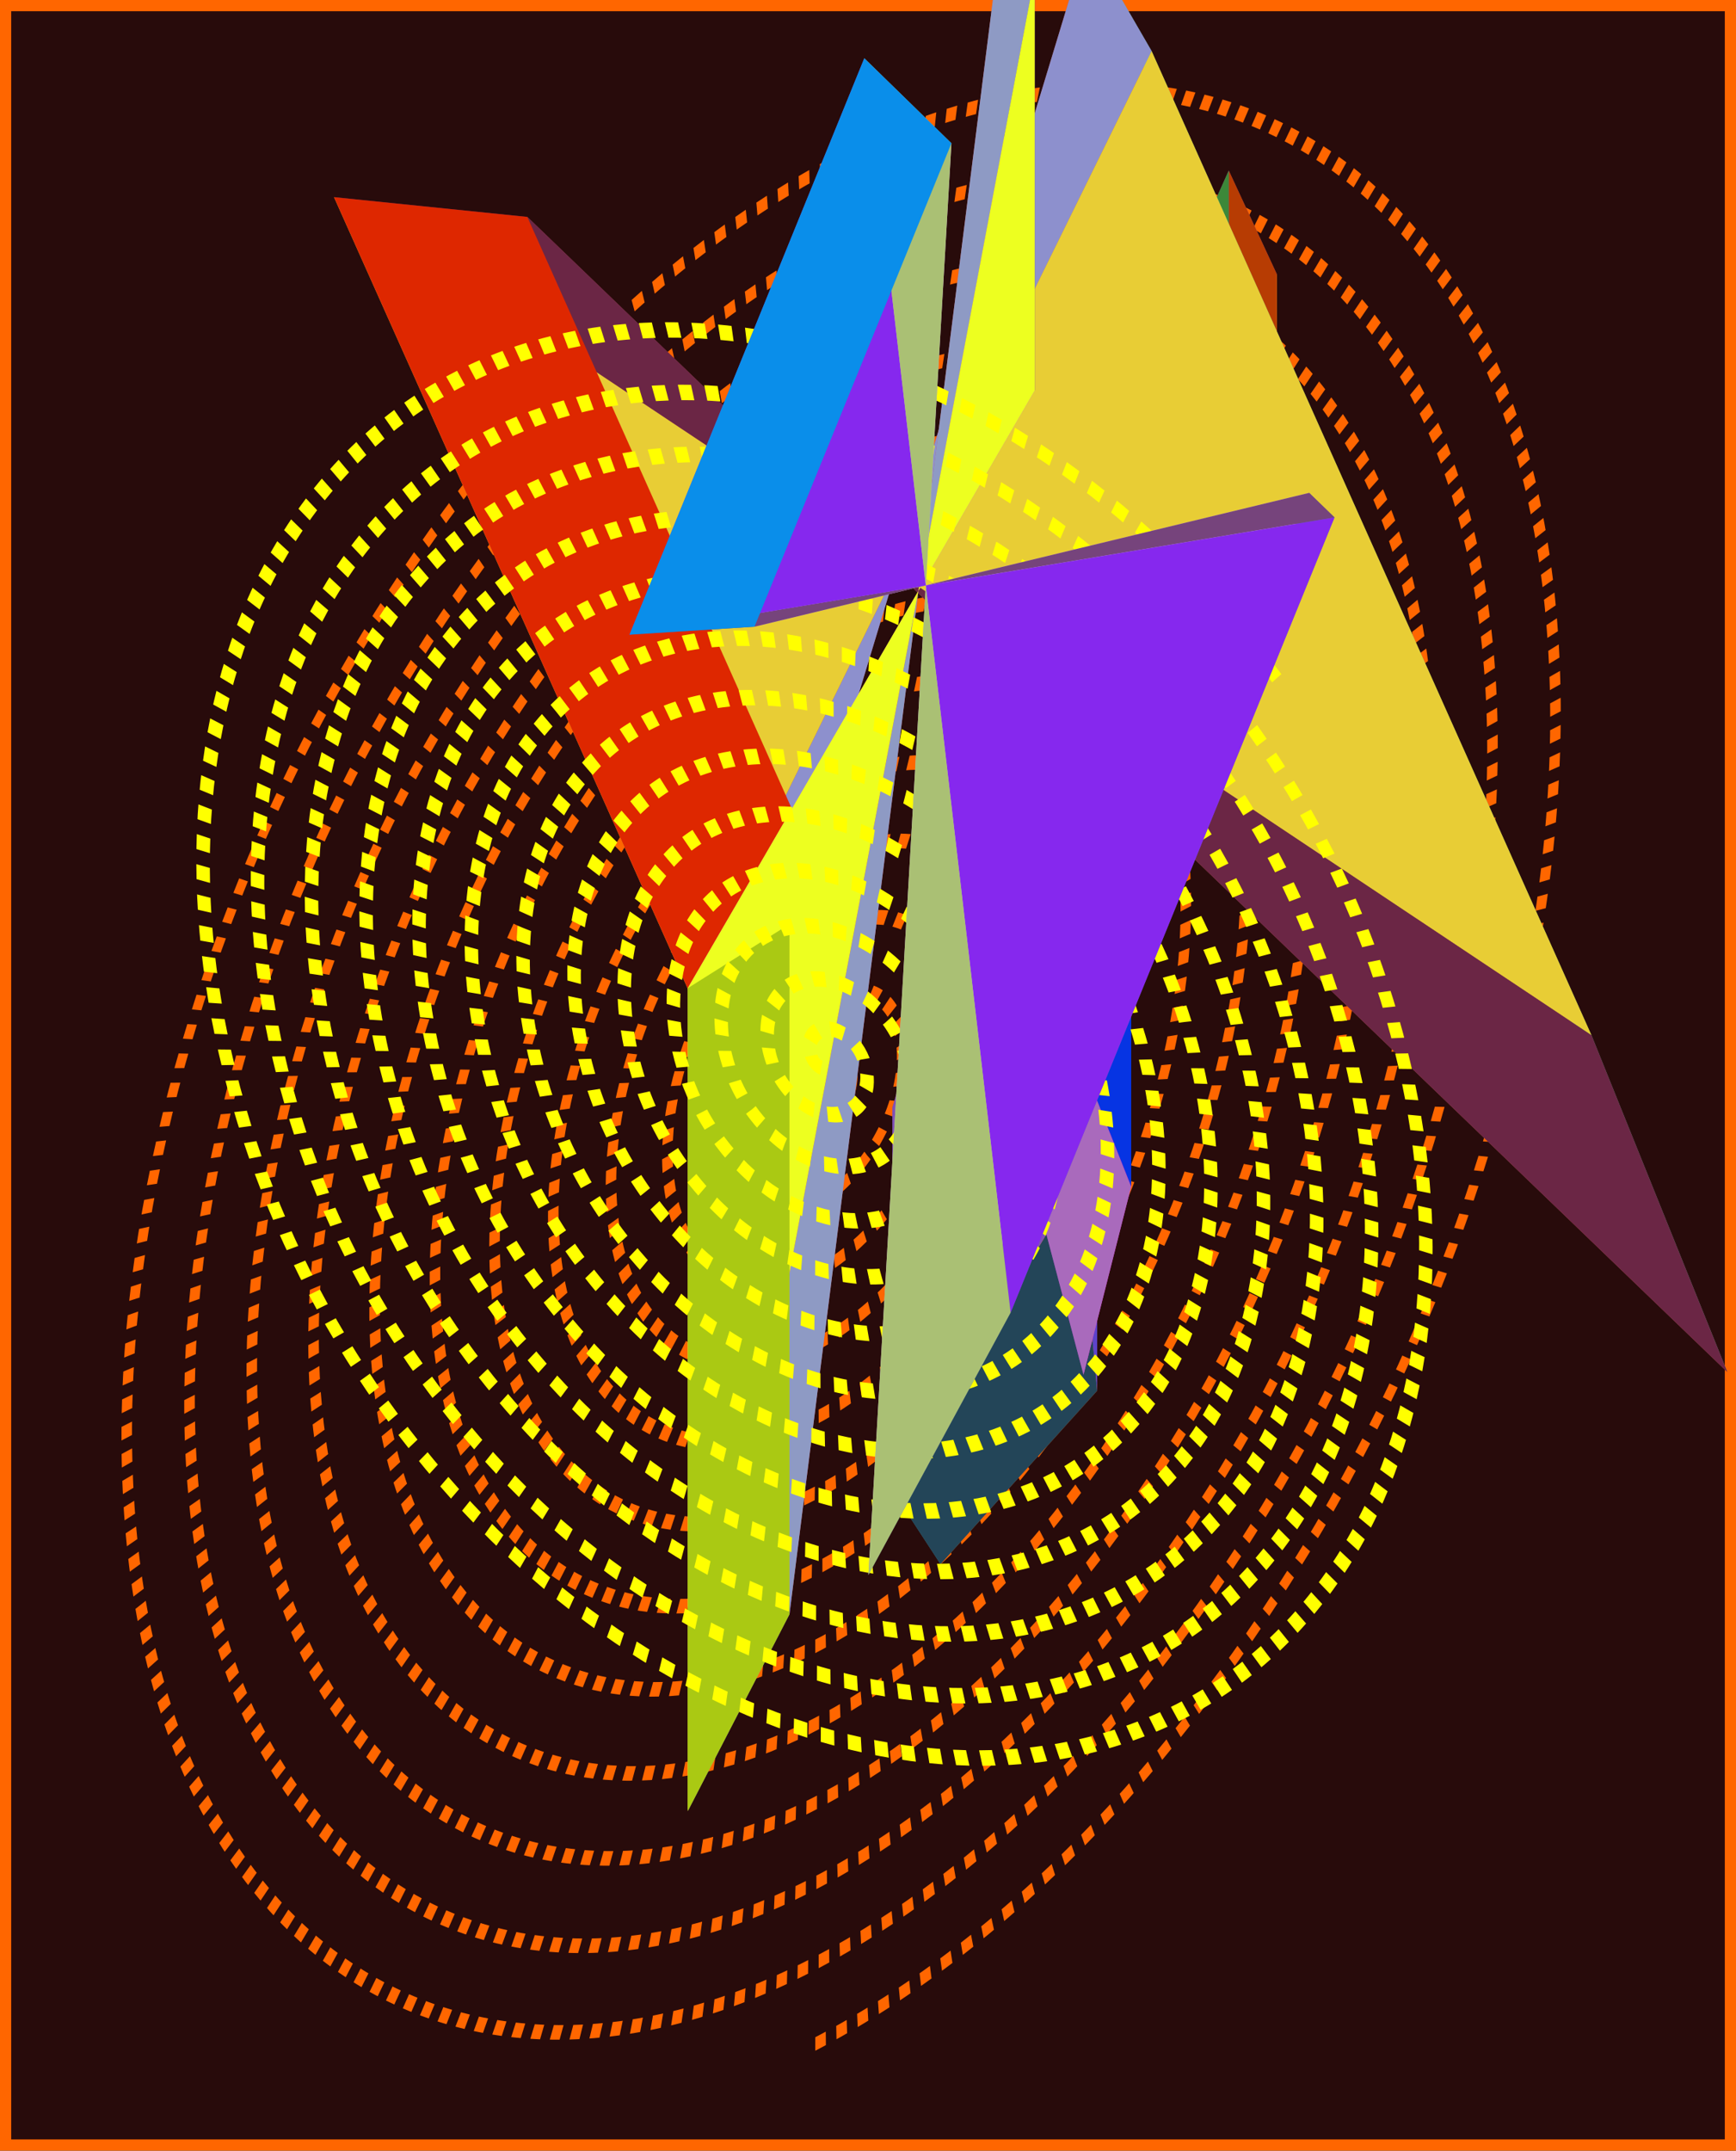
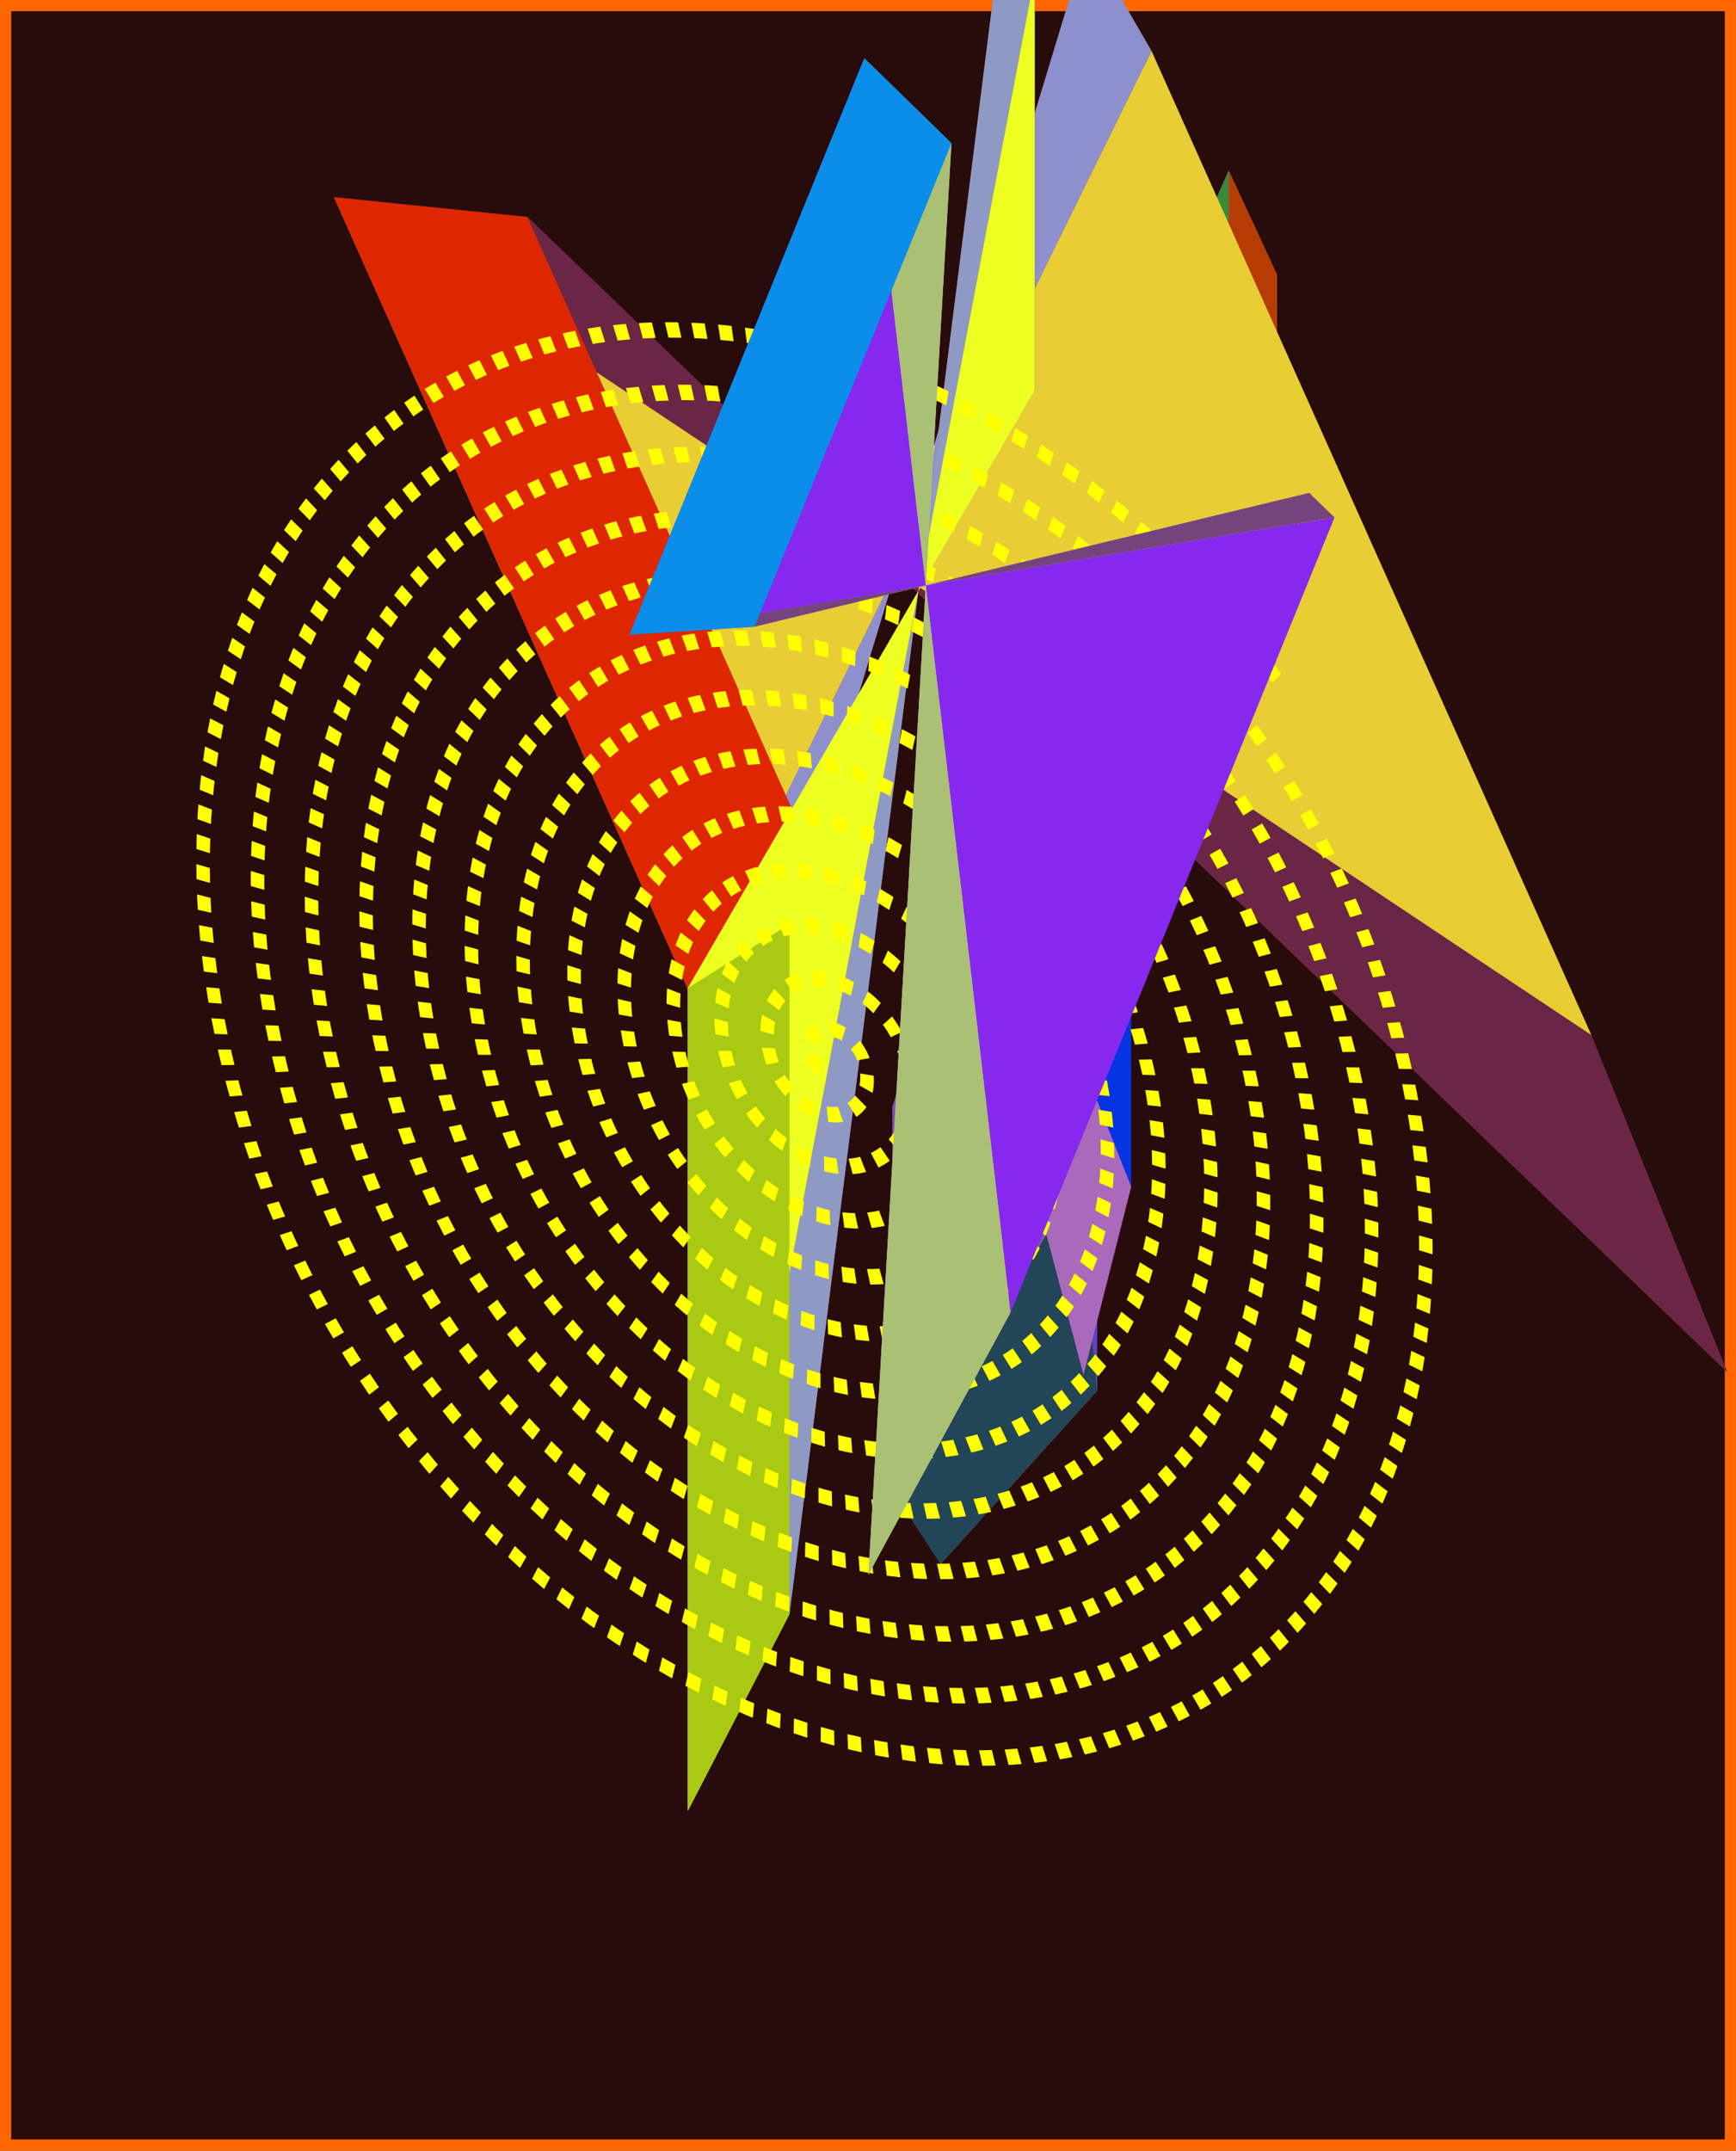
<svg xmlns="http://www.w3.org/2000/svg" xmlns:ns1="http://sodipodi.sourceforge.net/DTD/sodipodi-0.dtd" xmlns:ns2="http://www.inkscape.org/namespaces/inkscape" id="svg2" ns1:docname="time.svg" ns2:export-filename="N:\pic\New Folder\time.png" viewBox="0 0 1588.3 1966.7" ns2:export-xdpi="48.044987" version="1.1" ns2:export-ydpi="48.044987" ns2:version="0.48.1 ">
  <rect x="0" y="0" width="1588.3" height="1966.7" fill="#333333" stroke="none" />
  <ns1:namedview id="base" bordercolor="#666666" ns2:pageshadow="2" ns2:window-y="-4" fit-margin-left="0" pagecolor="#ffffff" fit-margin-top="0" ns2:window-maximized="1" ns2:zoom="0.49497474" ns2:window-x="-4" ns2:window-height="708" showgrid="false" borderopacity="1.0" ns2:current-layer="layer1" ns2:cx="979.06359" ns2:cy="625.30886" fit-margin-right="0" fit-margin-bottom="0" ns2:window-width="1024" ns2:pageopacity="0.0" ns2:document-units="px" />
  <g id="layer1" ns2:label="Layer 1" ns2:groupmode="layer" transform="translate(1999.2 -2131.1)">
    <rect id="rect3847" style="stroke:#ff6600;stroke-width:10.274;fill:#280b0b" height="1956.4" width="1578.1" y="2136.2" x="-1994.1" />
-     <path id="path3841" style="stroke:#ff6600;stroke-dasharray:14.366, 14.366;stroke-width:14.366;fill:none" ns1:revolution="12.84" ns1:radius="1017.207" d="m327.98 3040.4c-15.935-2.929-20.504-22.46-15.205-35.64 9.179-22.829 37.995-28.524 58.461-18.153 29.953 15.178 36.866 54.258 21.052 82.092-21.177 37.273-71.006 45.43-106.32 23.942-44.748-27.231-54.165-88.125-26.838-131.02 33.351-52.347 105.54-63.038 156.11-29.745 60.051 39.539 72.03 123.22 32.666 181.54-45.79 67.847-141.11 81.126-207.28 35.602-75.724-52.1-90.313-159.21-38.553-233.28 58.466-83.674 177.48-99.583 259.53-41.519 91.691 64.884 108.93 195.9 44.5 286-71.349 99.768-214.48 118.34-312.67 47.494-107.9-77.86-127.83-233.19-50.503-339.53 84.413-116.09 252.03-137.37 366.57-53.525 124.33 91.006 146.96 270.99 56.56 393.77-97.637 132.61-290.06 156.61-421.13 59.607-140.95-104.2-166.33-309.2-62.68-448.6 111-149.3 328.51-176 476.29-65.7 157.71 117.74 185.86 347.87 68.819 504.07-124.5 166.1-367.33 195.7-531.98 71.9-174.64-131.3-205.58-386.9-75.018-560 138.12-183.2 406.51-215.5 588.16-78.2 191.71 145 225.46 426.2 81.25 616.5-151.84 200.2-445.99 235.4-644.78 84.3-208.9-158.7-245.48-465.8-87.529-673.2 165.67-217.6 485.77-255.6 701.83-90.7 226.21 172.6 265.64 505.8 93.84 730.5-179.59 234.9-525.83 275.8-759.26 97-243.63-186.6-285.93-545.9-100.18-788.1 193.6-252.4 566.13-296.1 817.04-103.4 261.16 200.64 306.35 586.38 106.56 846.06-207.69 269.96-606.68 316.59-875.17 109.76-278.79-214.77-326.87-627.04-112.97-904.35 221.86-287.64 647.45-337.17 933.61-116.19 296.51 228.98 347.5 667.92 119.41 962.95-236.11 305.4-688.44 357.86-992.36 122.64-314.32-243.26-368.24-709.01-125.88-1021.8 250.43-323.25 729.63-378.64 1051.4-129.12 332.21 257.61 389.07 750.3 132.37 1081-267.12 344.17-768.03 401.84-1110.7 135.63-353.24-274.4-412.37-788.71-138.89-1140.5 281.7-362.33 809.44-422.93 1170.3-142.16 371.45 289.01 433.52 830.21 145.44 1200.2-296.34 380.58-851.03 444.12-1230.1 148.72-389.73-303.68-454.74-871.88-152.01-1260.1 311.03-398.9 892.78-465.39 1290.2-155.3 408.08 318.4 476.05 913.72 158.6 1320.3-325.79 417.28-934.7 486.74-1350.5 161.91-426.5-333.18-497.44-955.72-165.22-1380.7 340.6-435.74 976.77-508.16 1411-168.54 31.863 24.919 62.234 51.744 90.901 80.281" transform="matrix(-.48 .851 -.469 -.37 338.14 3952.3)" ns1:argument="-81.450264" ns1:cy="3026.2092" ns1:cx="339.41125" ns1:expansion="1.09" ns1:type="spiral" ns1:t0="0.025" />
    <g id="g2987" ns2:corner7="0.017316672 : 0.70101686 : 0.25 : 1" ns1:type="inkscape:box3d" ns2:corner0="3.8228346 : 0.87589829 : 0 : 1" style="fill:#483e37" ns2:perspectiveID="#perspective2985">
-       <path id="path2999" ns2:box3dsidetype="11" style="fill-rule:evenodd;fill:#febf21" ns1:type="inkscape:box3dside" d="m-1025.5 2670.9 194.51-289.12v96.217l-194.51 216.94z" />
-       <path id="path2989" ns2:box3dsidetype="6" style="fill-rule:evenodd;fill:#4d9069" ns1:type="inkscape:box3dside" d="m-1044.9 2665.9v25.283l19.353 3.745v-24.037z" />
+       <path id="path2999" ns2:box3dsidetype="11" style="fill-rule:evenodd;fill:#febf21" ns1:type="inkscape:box3dside" d="m-1025.5 2670.9 194.51-289.12v96.217l-194.51 216.94" />
      <path id="path2991" ns2:box3dsidetype="5" style="fill-rule:evenodd;fill:#8f447f" ns1:type="inkscape:box3dside" d="m-1044.9 2665.9 169.91-378.84 43.949 94.712-194.51 289.12z" />
      <path id="path2997" ns2:box3dsidetype="13" style="fill-rule:evenodd;fill:#bc5158" ns1:type="inkscape:box3dside" d="m-1044.9 2691.2 169.91-284.27 43.949 71.067-194.51 216.94z" />
      <path id="path2995" ns2:box3dsidetype="14" style="fill-rule:evenodd;fill:#b73c03" ns1:type="inkscape:box3dside" d="m-874.96 2287.1v119.86l43.949 71.067v-96.217z" />
      <path id="path2993" ns2:box3dsidetype="3" style="fill-rule:evenodd;fill:#3c8839" ns1:type="inkscape:box3dside" d="m-1044.9 2665.9 169.91-378.84v119.86l-169.91 284.27z" />
    </g>
    <g id="g3001" ns2:corner7="-0.42382065 : 0.69697861 : 0.25 : 1" ns1:type="inkscape:box3d" ns2:corner0="0.041732272 : 1.2196161 : 0 : 1" style="fill:#483e37" ns2:perspectiveID="#perspective3032">
      <path id="path3013" ns2:box3dsidetype="11" style="fill-rule:evenodd;fill:#e66926" ns1:type="inkscape:box3dside" d="m-1138.7 3279.3 143.34-317.62v441.08l-143.34 158.65z" />
-       <path id="path3003" ns2:box3dsidetype="6" style="fill-rule:evenodd;fill:#488a8c" ns1:type="inkscape:box3dside" d="m-1182.8 3144v349.82l44.095 67.566v-282.11z" />
      <path id="path3005" ns2:box3dsidetype="5" style="fill-rule:evenodd;fill:#ac5c3b" ns1:type="inkscape:box3dside" d="m-1182.8 3144 169.91-564.73 17.528 382.38-143.34 317.62z" />
      <path id="path3011" ns2:box3dsidetype="13" style="fill-rule:evenodd;fill:#234558" ns1:type="inkscape:box3dside" d="m-1182.8 3493.9 169.91-282.08 17.528 191-143.34 158.65z" />
      <path id="path3009" ns2:box3dsidetype="14" style="fill-rule:evenodd;fill:#5d43ca" ns1:type="inkscape:box3dside" d="m-1012.9 2579.3v632.47l17.528 191v-441.08z" />
      <path id="path3007" ns2:box3dsidetype="3" style="fill-rule:evenodd;fill:#7f51b5" ns1:type="inkscape:box3dside" d="m-1182.8 3144 169.91-564.73v632.47l-169.91 282.08z" />
    </g>
    <g id="g3015" ns2:corner7="-0.020928316 : 0.47705021 : 0.25 : 1" ns1:type="inkscape:box3d" ns2:corner0="1.1346973 : 1.3637285 : 0 : 1" style="fill:#483e37" ns2:perspectiveID="#perspective3034">
      <path id="path3021" ns2:box3dsidetype="3" style="fill-rule:evenodd;fill:#8725a2" ns1:type="inkscape:box3dside" d="m-1129 2930.1 121.12 458.14v-631.46l-121.12-116.3z" />
      <path id="path3023" ns2:box3dsidetype="14" style="fill-rule:evenodd;fill:#fa00dd" ns1:type="inkscape:box3dside" d="m-1007.9 3388.2v-631.46l43.606-43.698v503.02z" />
      <path id="path3025" ns2:box3dsidetype="13" style="fill-rule:evenodd;fill:#3c817a" ns1:type="inkscape:box3dside" d="m-1129 2640.5 121.12 116.3 43.606-43.698-129.56-82.93z" />
      <path id="path3019" ns2:box3dsidetype="5" style="fill-rule:evenodd;fill:#a96abc" ns1:type="inkscape:box3dside" d="m-1129 2930.1 121.12 458.14 43.606-172.14-129.56-326.69z" />
      <path id="path3017" ns2:box3dsidetype="6" style="fill-rule:evenodd;fill:#609d59" ns1:type="inkscape:box3dside" d="m-1129 2930.1v-289.62l35.172-10.329v259.26z" />
      <path id="path3027" ns2:box3dsidetype="11" style="fill-rule:evenodd;fill:#0634e3" ns1:type="inkscape:box3dside" d="m-1093.8 2889.4 129.56 326.69v-503.02l-129.56-82.93z" />
    </g>
    <g id="g3029" ns2:corner7="-2.2401575 : -0.80552344 : 0.25 : 1" ns1:type="inkscape:box3d" ns2:corner0="-0.45056314 : 0.52991644 : 0 : 1" style="fill:#483e37" ns2:perspectiveID="#perspective3845">
      <path id="path3035" ns2:box3dsidetype="3" style="fill-rule:evenodd;fill:#b34c4e" ns1:type="inkscape:box3dside" d="m-1004.4 2076.2-252.88 833.48-259.43-580.18 1097.9 1056.3z" />
-       <path id="path3031" ns2:box3dsidetype="6" style="fill-rule:evenodd;fill:#50b78f" ns1:type="inkscape:box3dside" d="m-1004.4 2076.2 585.58 1309.6-124.28-307.92-402.46-900.03z" />
      <path id="path3033" ns2:box3dsidetype="5" style="fill-rule:evenodd;fill:#8d90cd" ns1:type="inkscape:box3dside" d="m-1004.4 2076.2-252.88 833.48-111.35 128.4 423.08-860.28z" />
      <path id="path3041" ns2:box3dsidetype="11" style="fill-rule:evenodd;fill:#e8cd35" ns1:type="inkscape:box3dside" d="m-945.58 2177.8-423.08 860.28-324.94-726.67 1150.5 766.42z" />
      <path id="path3039" ns2:box3dsidetype="13" style="fill-rule:evenodd;fill:#6b2645" ns1:type="inkscape:box3dside" d="m-418.84 3385.7-1097.9-1056.3-176.86-18.082 1150.5 766.42z" />
      <path id="path3037" ns2:box3dsidetype="14" style="fill-rule:evenodd;fill:#de2700" ns1:type="inkscape:box3dside" d="m-1257.3 2909.7-259.43-580.18-176.86-18.082 324.94 726.67z" />
    </g>
    <g id="g3043" ns2:corner7="-2.5501968 : 0.86706221 : 0.25 : 1" ns1:type="inkscape:box3d" ns2:corner0="1.3252953 : 2.3002925 : 0 : 1" style="fill:#483e37" ns2:perspectiveID="#perspective3030">
      <path id="path3053" ns2:box3dsidetype="13" style="fill-rule:evenodd;fill:#c478a5" ns1:type="inkscape:box3dside" d="m-1080.3 2468.4-196.59 507.67-92.999 58.568 317.46-546.52z" />
      <path id="path3049" ns2:box3dsidetype="3" style="fill-rule:evenodd;fill:#c85464" ns1:type="inkscape:box3dside" d="m-1080.3 2047.6-196.59 1559.6v-631.17l196.59-507.67z" />
      <path id="path3045" ns2:box3dsidetype="6" style="fill-rule:evenodd;fill:#694a94" ns1:type="inkscape:box3dside" d="m-1080.3 2047.6v420.78l27.868 19.713v-379.93z" />
      <path id="path3047" ns2:box3dsidetype="5" style="fill-rule:evenodd;fill:#8e9ac4" ns1:type="inkscape:box3dside" d="m-1080.3 2047.6-196.59 1559.6-92.999 179.93 317.46-1679z" />
      <path id="path3055" ns2:box3dsidetype="11" style="fill-rule:evenodd;fill:#edff20" ns1:type="inkscape:box3dside" d="m-1052.5 2108.2-317.46 1679v-752.53l317.46-546.52z" />
      <path id="path3051" ns2:box3dsidetype="14" style="fill-rule:evenodd;fill:#aac913" ns1:type="inkscape:box3dside" d="m-1276.9 3607.3v-631.17l-92.999 58.568v752.53z" />
    </g>
    <path id="path3071" style="stroke:#ffff00;stroke-dasharray:21.235, 21.235;stroke-width:21.235;fill:none" ns1:revolution="12.84" ns1:type="spiral" d="m327.98 3040.4c-15.935-2.929-20.504-22.46-15.205-35.64 9.179-22.829 37.995-28.524 58.461-18.153 29.953 15.178 36.866 54.258 21.052 82.092-21.177 37.273-71.006 45.43-106.32 23.942-44.748-27.231-54.165-88.125-26.838-131.02 33.351-52.347 105.54-63.038 156.11-29.745 60.051 39.539 72.03 123.22 32.666 181.54-45.79 67.847-141.11 81.126-207.28 35.602-75.724-52.1-90.313-159.21-38.553-233.28 58.466-83.674 177.48-99.583 259.53-41.519 91.691 64.884 108.93 195.9 44.5 286-71.349 99.768-214.48 118.34-312.67 47.494-107.9-77.86-127.83-233.19-50.503-339.53 84.413-116.09 252.03-137.37 366.57-53.525 124.33 91.006 146.96 270.99 56.56 393.77-97.637 132.61-290.06 156.61-421.13 59.607-140.95-104.2-166.33-309.2-62.68-448.6 111-149.3 328.51-176 476.29-65.7 157.71 117.74 185.86 347.87 68.819 504.07-124.5 166.1-367.33 195.7-531.98 71.9-174.64-131.3-205.58-386.9-75.018-560 138.12-183.2 406.51-215.5 588.16-78.2 191.71 145 225.46 426.2 81.25 616.5-151.84 200.2-445.99 235.4-644.78 84.3-208.9-158.7-245.48-465.8-87.529-673.2 165.67-217.6 485.77-255.6 701.83-90.7 226.21 172.6 265.64 505.8 93.84 730.5-179.59 234.9-525.83 275.8-759.26 97-243.63-186.6-285.93-545.9-100.18-788.1 193.6-252.4 566.13-296.1 817.04-103.4 261.16 200.64 306.35 586.38 106.56 846.06-207.69 269.96-606.68 316.59-875.17 109.76-278.79-214.77-326.87-627.04-112.97-904.35 221.86-287.64 647.45-337.17 933.61-116.19 296.51 228.98 347.5 667.92 119.41 962.95-236.11 305.4-688.44 357.86-992.36 122.64-314.32-243.26-368.24-709.01-125.88-1021.8 250.43-323.25 729.63-378.64 1051.4-129.12 332.21 257.61 389.07 750.3 132.37 1081-267.12 344.17-768.03 401.84-1110.7 135.63-353.24-274.4-412.37-788.71-138.89-1140.5 281.7-362.33 809.44-422.93 1170.3-142.16 371.45 289.01 433.52 830.21 145.44 1200.2-296.34 380.58-851.03 444.12-1230.1 148.72-389.73-303.68-454.74-871.88-152.01-1260.1 311.03-398.9 892.78-465.39 1290.2-155.3 408.08 318.4 476.05 913.72 158.6 1320.3-325.79 417.28-934.7 486.74-1350.5 161.91-426.5-333.18-497.44-955.72-165.22-1380.7 340.6-435.74 976.77-508.16 1411-168.54 31.863 24.919 62.234 51.744 90.901 80.281" ns2:transform-center-x="-63.90095" ns2:transform-center-y="119.6634" transform="matrix(.581 .154 .017 .648 -1490.2 1086.8)" ns1:argument="-81.450264" ns1:cy="3026.2092" ns1:cx="339.41125" ns1:t0="0.025" ns1:radius="1017.207" ns1:expansion="1.09" />
    <g id="g3057" ns2:corner7="-2.5501969 : -1.6841188 : 0.25 : 1" ns1:type="inkscape:box3d" ns2:corner0="-0.30735886 : 0.34922014 : 0 : 1" style="fill:#483e37" ns2:perspectiveID="#perspective3843">
      <path id="path3063" ns2:box3dsidetype="3" style="fill-rule:evenodd;fill:#c49fd8" ns1:type="inkscape:box3dside" d="m-801.42 2581.8-507.46 122.38 180.18-442.11-75.983 1309.2z" />
-       <path id="path3059" ns2:box3dsidetype="6" style="fill-rule:evenodd;fill:#6070a1" ns1:type="inkscape:box3dside" d="m-801.42 2581.8-403.26 989.48 130.12-239.99 296.31-727.06z" />
      <path id="path3061" ns2:box3dsidetype="5" style="fill-rule:evenodd;fill:#76447c" ns1:type="inkscape:box3dside" d="m-801.42 2581.8-507.46 122.38-114.37 7.267 645-107.22z" />
      <path id="path3069" ns2:box3dsidetype="11" style="fill-rule:evenodd;fill:#8628ee" ns1:type="inkscape:box3dside" d="m-778.25 2604.3-645 107.22 214.82-527.12 133.87 1147z" />
      <path id="path3067" ns2:box3dsidetype="13" style="fill-rule:evenodd;fill:#aac074" ns1:type="inkscape:box3dside" d="m-1204.7 3571.3 75.983-1309.2-79.729-77.741 133.87 1147z" />
      <path id="path3065" ns2:box3dsidetype="14" style="fill-rule:evenodd;fill:#0a8eea" ns1:type="inkscape:box3dside" d="m-1308.9 2704.2 180.18-442.11-79.729-77.741-214.82 527.12z" />
    </g>
  </g>
</svg>